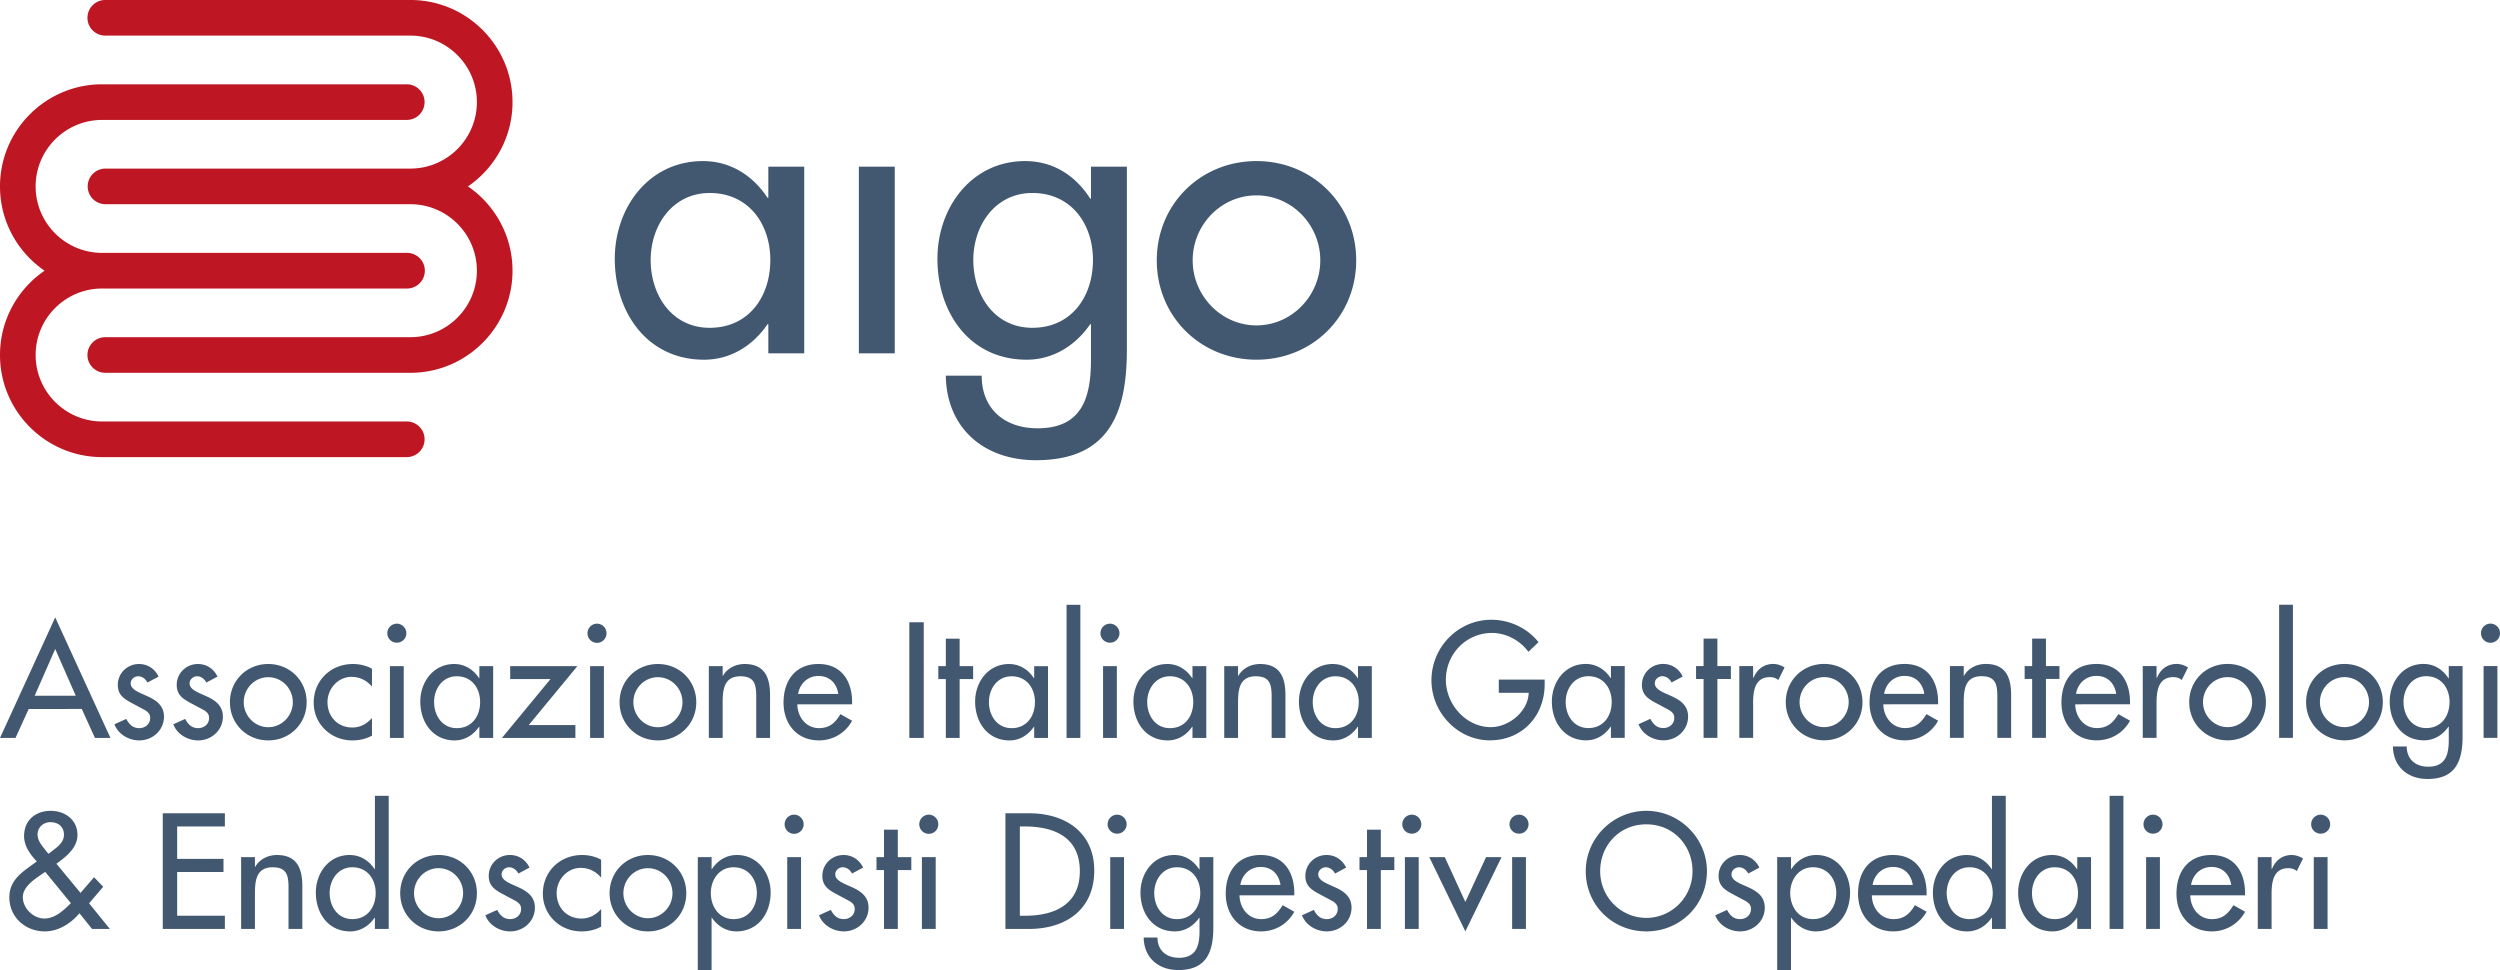
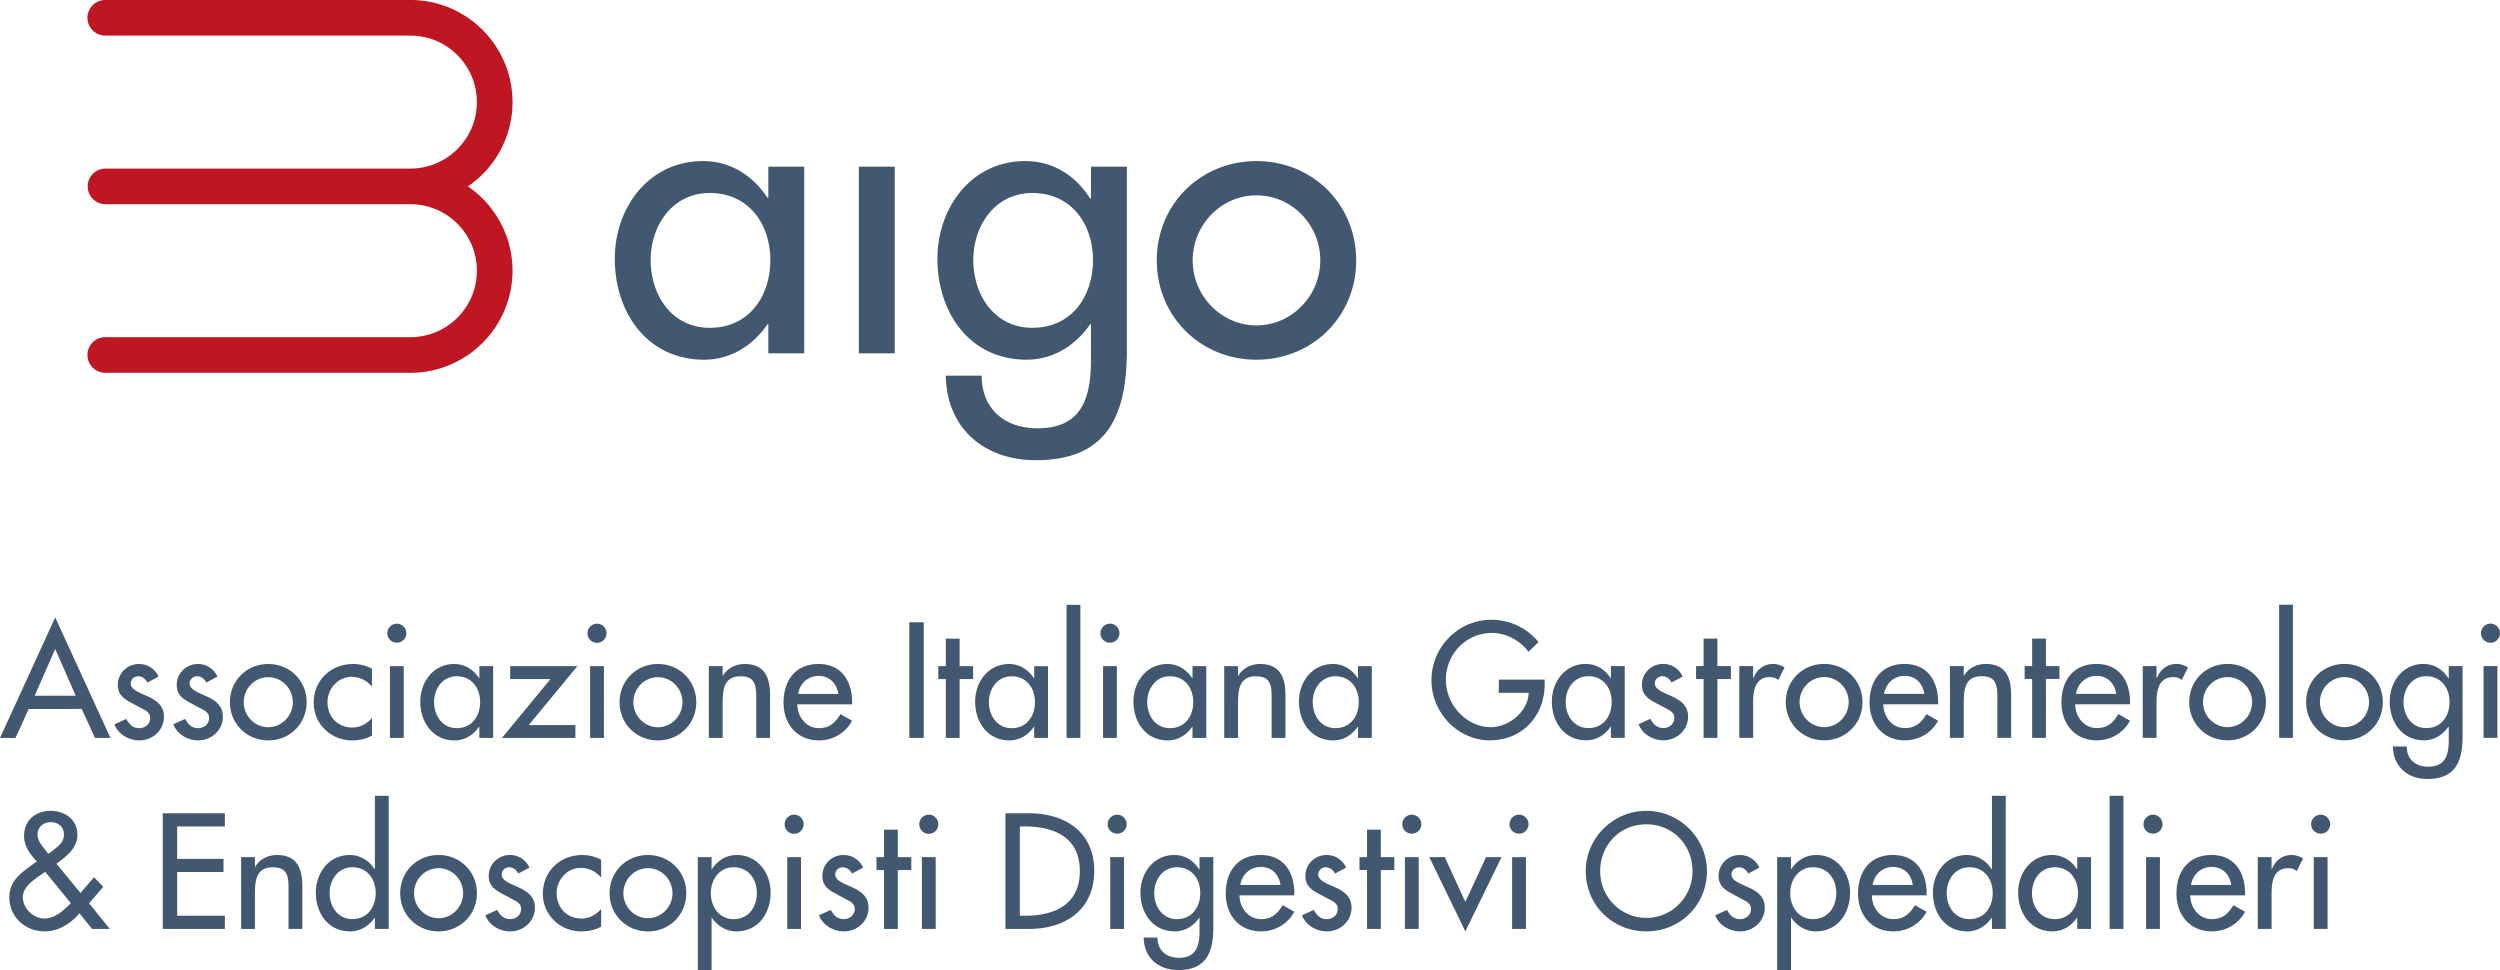
<svg xmlns="http://www.w3.org/2000/svg" viewBox="0 0 7680 2980" width="7680" height="2980">
  <path fill="#425870" d="M7129.11 2502.63a29.45 29.45 0 0 0-29.22 29.7c0 16 13.18 28.72 29.22 28.72s29.2-12.71 29.2-28.72a29.45 29.45 0 0 0-29.2-29.7m21.19 130.52h-42.41v220.55h42.41Zm-172 0h-42.4v220.55h42.41v-108.39c0-35.82 5.65-78.22 51.36-78.22 9.89 0 18.39 2.35 25.93 8.94l19.3-38.64c-10.36-6.59-22.6-10.83-34.87-10.83-28.26 0-49.95 16.51-60.31 42.41h-1.41Zm-247.39 85.32c5.18-31.58 29.67-55.15 62.66-55.15 33.93 0 55.62 22.16 60.8 55.15Zm165.87 32v-6.59c0-65.51-33-117.34-103.21-117.34-71.16 0-107.45 50.88-107.45 118.75 0 65 41 115.92 108.39 115.92 42.88 0 81.52-22.13 102.27-60.3l-35.78-20.25c-16 26.39-33.47 42.87-66 42.87-40.52 0-65.95-35.34-66.42-73Zm-282.73-247.86a29.46 29.46 0 0 0-29.23 29.7c0 16 13.19 28.72 29.23 28.72a28.93 28.93 0 0 0 29.19-28.72 29.44 29.44 0 0 0-29.19-29.7m21.19 130.52h-42.41v220.57h42.41Zm-112.13-188.5h-42.41v409h42.41Zm-99.45 188.5h-42.4v36.76h-1c-17.45-26.37-43.82-43.35-76.34-43.35-64.1 0-104.15 55.15-104.15 115.45 0 63.16 38.17 119.22 105.57 119.22 31.57 0 57.94-16.95 74.92-41.93h1v34.4h42.4ZM6312 2823.53c-44.76 0-69.75-38.64-69.75-80.1 0-41 25.93-79.17 69.75-79.17 45.7 0 71.63 36.29 71.63 79.17 0 43.35-25.46 80.1-71.63 80.1m-192.74 30.17h42.41v-409h-42.41v225.26h-.94c-17.42-26.37-43.82-43.35-76.81-43.35-63.6 0-103.66 55.15-103.66 115.45 0 63.16 37.7 119.22 105.54 119.22 31.11 0 58-16.95 74.93-41.93h.94Zm-69.26-30.17c-44.76 0-69.72-38.64-69.72-80.1 0-41 25.9-79.17 69.72-79.17 45.74 0 71.64 36.29 71.64 79.17 0 43.35-25.43 80.1-71.64 80.1m-297.33-105.06c5.18-31.58 29.7-55.15 62.69-55.15 33.9 0 55.59 22.16 60.77 55.15Zm165.87 32v-6.59c0-65.51-33-117.34-103.18-117.34-71.16 0-107.45 50.88-107.45 118.75 0 65 41 115.92 108.39 115.92 42.88 0 81.52-22.13 102.24-60.3l-35.82-20.27c-16 26.39-33.46 42.87-65.95 42.87-40.55 0-66-35.34-66.45-73Zm-416.58-117.34h-42.41V2980h42.41v-160.7h1c17 25 43.82 41.93 74.9 41.93 67.86 0 105.56-56.06 105.56-119.22 0-60.3-40-115.45-103.68-115.45-33 0-59.36 17-76.78 43.35h-1Zm67.39 190.38c-44.76 0-69.75-38.64-69.75-80.1 0-41 25.93-79.17 69.75-79.17 45.71 0 71.63 36.29 71.63 79.17 0 43.35-25.45 80.1-71.63 80.1m-164.48-158.31c-11.78-24-33.47-38.64-60.31-38.64-35.81 0-65 28.28-65 64.1 0 30.16 17.9 42.41 42.41 55.59l41.47 22.16c9.89 6.59 15.57 12.25 15.57 24 0 18.86-15.57 31.1-33.46 31.1-20.28 0-31.11-11.77-40.06-28.28l-36.29 16.51c11.78 31.11 44.3 49.47 76.35 49.47 41 0 75.87-31.1 75.87-73 0-34.88-25-50.89-50.92-62.66s-51.35-20.27-51.35-39.58c0-12.27 11.3-21.69 23.1-21.69 12.24 0 23.07 8.48 28.25 19.33Zm-347.31 154.57c-76.81 0-141.82-62.66-141.82-143.74 0-78.22 58.42-143.7 141.82-143.7s141.86 65.48 141.86 143.7c0 81.08-65.05 143.74-141.86 143.74m0-328.91c-101.77 0-186.11 83.4-186.11 185.17 0 105.57 83.4 185.2 186.11 185.2s186.15-79.63 186.15-185.2c0-101.77-84.35-185.17-186.15-185.17m-391.09 11.77a29.46 29.46 0 0 0-29.23 29.7c0 16 13.19 28.72 29.23 28.72a28.93 28.93 0 0 0 29.19-28.72 29.44 29.44 0 0 0-29.19-29.7m21.19 130.52h-42.41v220.55h42.41Zm-249.27 0h-47.59l110.74 228.08 111.19-228.08h-47.59l-63.6 137.62Zm-101.33-130.52a29.45 29.45 0 0 0-29.2 29.7c0 16 13.19 28.72 29.2 28.72s29.22-12.71 29.22-28.72a29.45 29.45 0 0 0-29.22-29.7m21.22 130.52h-42.41v220.55h42.41Zm-116.4 39.59h41.47v-39.59h-41.47v-84.34h-42.41v84.34h-23.1v39.59h23.1v181h42.41Zm-106.48-7.54c-11.8-24-33.46-38.64-60.33-38.64-35.81 0-65 28.28-65 64.1 0 30.16 17.92 42.41 42.41 55.59l41.47 22.16c9.92 6.59 15.56 12.25 15.56 24 0 18.86-15.56 31.1-33.46 31.1-20.27 0-31.1-11.77-40.05-28.28l-36.29 16.51c11.77 31.11 44.29 49.47 76.34 49.47 41 0 75.87-31.1 75.87-73 0-34.88-25-50.89-50.88-62.66s-51.39-20.27-51.39-39.58c0-12.27 11.34-21.69 23.11-21.69 12.24 0 23.07 8.48 28.28 19.33Zm-325.17 53.27c5.18-31.58 29.7-55.15 62.69-55.15 33.93 0 55.59 22.16 60.77 55.15Zm165.9 32v-6.59c0-65.51-33-117.34-103.21-117.34-71.17 0-107.45 50.88-107.45 118.75 0 65 41 115.92 108.39 115.92 42.88 0 81.52-22.13 102.27-60.3l-35.82-20.27c-16 26.39-33.46 42.87-66 42.87-40.53 0-66-35.34-66.45-73Zm-248.83-117.32h-42.41v37.7h-.89c-17.43-27.31-43.82-44.29-76.82-44.29-63.59 0-103.65 55.15-103.65 115.45 0 63.16 37.7 119.22 105.54 119.22 31.11 0 58-16.95 74.93-41.93h.94v41.93c0 45.24-10.83 81.05-63.13 81.05-38.64 0-66-22.6-66-62.18h-42.41c.94 62.18 45.24 99.88 106.51 99.88 85.76 0 107.42-54.65 107.42-130.52Zm-111.69 190.38c-44.76 0-69.72-38.64-69.72-80.1 0-41 25.9-79.17 69.72-79.17 45.73 0 71.63 36.29 71.63 79.17 0 43.35-25.42 80.1-71.63 80.1m-183.76-320.9a29.46 29.46 0 0 0-29.23 29.7c0 16 13.19 28.72 29.23 28.72a28.93 28.93 0 0 0 29.19-28.72 29.44 29.44 0 0 0-29.19-29.7m21.15 130.52h-42.41v220.55H3453Zm-320-94.23h15.57c90.46 0 168.69 33.46 168.69 137.11 0 103.21-78.23 137.15-168.69 137.15H3133Zm-44.29 314.78h72.1c112.16 0 200.74-58.45 200.74-179.55 0-118.28-90.47-175.76-199.33-175.76h-73.51ZM2853.27 2502.62a29.47 29.47 0 0 0-29.2 29.69 29.21 29.21 0 0 0 58.42 0 29.47 29.47 0 0 0-29.22-29.69m21.22 130.55h-42.41v220.55h42.41Zm-116.4 39.58h41.47v-39.58h-41.47v-84.35h-42.41v84.35h-23.1v39.58h23.1v181h42.41Zm-106.51-7.53c-11.77-24-33.43-38.64-60.3-38.64-35.81 0-65 28.25-65 64.06 0 30.17 17.92 42.41 42.41 55.63l41.47 22.13c9.92 6.62 15.57 12.27 15.57 24 0 18.84-15.57 31.11-33.47 31.11-20.27 0-31.1-11.8-40-28.28l-36.29 16.48c11.78 31.11 44.29 49.5 76.34 49.5 41 0 75.87-31.11 75.87-73.05 0-34.87-25-50.88-50.88-62.68s-51.38-20.25-51.38-39.58c0-12.25 11.32-21.66 23.1-21.66 12.24 0 23.07 8.47 28.28 19.3Zm-212-162.6a29.49 29.49 0 0 0-29.22 29.69 29.22 29.22 0 0 0 58.44 0 29.49 29.49 0 0 0-29.22-29.69m21.22 130.55h-42.41v220.55h42.41Zm-274.73 0h-42.44V2980H2186v-160.69h.94c17 25 43.82 41.94 74.9 41.94 67.87 0 105.57-56.09 105.57-119.22 0-60.33-40.06-115.45-103.65-115.45-33 0-59.39 17-76.82 43.35h-.94Zm67.37 190.38c-44.77 0-69.75-38.64-69.75-80.11 0-41 25.92-79.16 69.75-79.16 45.7 0 71.63 36.28 71.63 79.16 0 43.35-25.46 80.11-71.63 80.11m-262.97-156.45c41.94 0 75.4 34.88 75.4 76.81 0 41.47-33.46 76.82-75.4 76.82s-75.4-35.35-75.4-76.82c0-41.93 33.46-76.81 75.4-76.81m0-40.52c-66 0-117.81 50.88-117.81 117.33s51.83 117.34 117.81 117.34 117.81-50.91 117.81-117.34-51.86-117.33-117.81-117.33m-143.74 14.59c-17-9.89-38.64-14.59-58.42-14.59-67.86 0-120.66 50.41-120.66 118.75 0 66 53.27 115.92 118.28 115.92 22.16 0 41.5-4.24 60.8-14.63v-54.18c-16 17.9-35.81 29.23-60.33 29.23-44.76 0-76.34-33-76.34-78.23 0-40.52 32-77.28 73.52-77.28 25.45 0 46.2 10.36 63.15 29.66Zm-220 24c-11.8-24-33.46-38.64-60.33-38.64-35.81 0-65 28.25-65 64.06 0 30.17 17.93 42.41 42.41 55.63l41.5 22.13c9.89 6.62 15.54 12.27 15.54 24 0 18.84-15.54 31.11-33.47 31.11-20.24 0-31.1-11.8-40-28.28l-36.38 16.57c11.77 31.11 44.3 49.5 76.34 49.5 41 0 75.88-31.11 75.88-73.05 0-34.87-25-50.88-50.89-62.68s-51.38-20.25-51.38-39.58c0-12.25 11.33-21.66 23.1-21.66 12.24 0 23.1 8.47 28.28 19.3Zm-279.46 1.88c42 0 75.4 34.88 75.4 76.81 0 41.47-33.44 76.82-75.4 76.82s-75.37-35.35-75.37-76.82c0-41.93 33.43-76.81 75.37-76.81m0-40.52c-66 0-117.81 50.88-117.81 117.33s51.85 117.34 117.81 117.34 117.8-50.91 117.8-117.34-51.82-117.33-117.8-117.33m-195.56 227.14h42.43v-409h-42.43v225.26h-1c-17.42-26.4-43.82-43.35-76.81-43.35-63.6 0-103.65 55.12-103.65 115.45 0 63.13 37.7 119.22 105.53 119.22 31.11 0 58-17 74.93-41.94h1Zm-69.25-30.17c-44.77 0-69.75-38.64-69.75-80.11 0-41 25.92-79.16 69.75-79.16 45.7 0 71.63 36.28 71.63 79.16 0 43.35-25.46 80.11-71.63 80.11m-299.3-190.33h-42.41v220.55h42.41v-101.33c0-40.06 0-88.11 54.65-88.11 43.38 0 48.56 25.42 48.56 63.12v126.32h42.41v-131.5c0-53.71-16-95.64-78.22-95.64-26.87 0-53.27 12.71-66.46 36.28h-.94ZM500 2853.72h190.81v-40.56H544.25v-134.29h142.32v-40.52H544.25v-99.45h146.56v-40.52H500Zm-217.23 0h54.66L273.76 2775l43.38-50.91-28.28-29.23-41.47 48.14-74-89.56c29.7-21.66 64.57-48.52 64.57-88.58 0-46.65-38.64-74-82-74-46.65 0-82 28.76-82 77.76 0 30.16 18.86 56.56 39.11 77.75l-22.13 16c-33.93 24.49-62.22 49-62.22 94.24 0 61.27 49.47 104.62 108.86 104.62 41.94 0 79.64-24 106.51-55.62Zm-134.36-230.91-11.77-15.1c-10.36-13.18-21.22-26.37-21.22-44.29 0-22.63 18.4-37.7 39.59-37.7 23.57 0 41.46 13.65 41.46 38.64 0 25.93-24.48 40.53-42.4 54.65ZM139 2678.4l78.69 96.12c-22.16 22.16-48.53 47.15-81.52 47.15-33.93 0-66-31.58-66-65.51s40.05-57.95 64.57-74.93ZM7650.81 1915.7a29.45 29.45 0 0 0-29.23 29.66 29.21 29.21 0 0 0 58.42 0 29.44 29.44 0 0 0-29.19-29.66m21.19 130.52h-42.41v220.55H7672Zm-106.95 0h-42.44v37.7h-.94c-17.43-27.34-43.83-44.29-76.82-44.29-63.59 0-103.65 55.12-103.65 115.45 0 63.13 37.7 119.22 105.57 119.22 31.07 0 57.95-17 74.9-41.94h.94v41.94c0 45.24-10.83 81-63.13 81-38.64 0-66-22.63-66-62.21h-42.41c.94 62.21 45.23 99.91 106.51 99.91 85.76 0 107.45-54.68 107.45-130.55Zm-111.69 190.38c-44.76 0-69.75-38.64-69.75-80.11 0-41 25.93-79.16 69.75-79.16 45.7 0 71.63 36.28 71.63 79.16 0 43.35-25.46 80.11-71.63 80.11m-251.19-156.45c41.94 0 75.4 34.88 75.4 76.81 0 41.47-33.46 76.82-75.4 76.82s-75.39-35.35-75.39-76.82c0-41.93 33.46-76.81 75.39-76.81m0-40.52c-65.95 0-117.8 50.88-117.8 117.33s51.85 117.34 117.8 117.34S7320 2223.39 7320 2157s-51.82-117.33-117.81-117.33m-158.3-181.91h-42.41v409h42.41Zm-200.79 222.39c42 0 75.4 34.88 75.4 76.81 0 41.47-33.43 76.82-75.4 76.82s-75.4-35.35-75.4-76.82c0-41.93 33.46-76.81 75.4-76.81m0-40.52c-66 0-117.81 50.88-117.81 117.33s51.86 117.34 117.81 117.34 117.84-50.91 117.84-117.34-51.86-117.33-117.84-117.33m-218.16 6.59h-42.41v220.55h42.41v-108.39c0-35.82 5.64-78.23 51.35-78.23 9.89 0 18.39 2.36 25.93 8.95l19.3-38.64c-10.36-6.6-22.6-10.83-34.87-10.83-28.25 0-49.94 16.48-60.3 42.4h-1.41Zm-247.39 85.29c5.18-31.58 29.66-55.13 62.65-55.13 33.94 0 55.63 22.14 60.81 55.13Zm165.86 32V2157c0-65.51-33-117.33-103.21-117.33-71.16 0-107.42 50.88-107.42 118.75 0 65 41 115.92 108.36 115.92 42.88 0 81.52-22.16 102.27-60.33l-35.81-20.25c-16 26.37-33.46 42.88-66 42.88-40.53 0-66-35.34-66.43-73Zm-258.25-77.76h41.47v-39.58h-41.47v-84.35h-42.4v84.35h-23.08v39.58h23.08v181h42.4Zm-252.56-39.58h-42.41v220.55h42.41v-101.28c0-40.06 0-88.11 54.65-88.11 43.38 0 48.56 25.42 48.56 63.12v126.32h42.41v-131.5c0-53.71-16-95.64-78.23-95.64-26.87 0-53.27 12.71-66.45 36.28h-.94Zm-244.6 85.34c5.18-31.58 29.7-55.13 62.69-55.13 33.9 0 55.59 22.14 60.77 55.13Zm165.87 32V2157c0-65.51-33-117.33-103.18-117.33-71.16 0-107.45 50.88-107.45 118.75 0 65 41 115.92 108.39 115.92 42.88 0 81.52-22.16 102.24-60.33l-35.81-20.25c-16 26.37-33.47 42.88-66 42.88-40.52 0-66-35.34-66.45-73Zm-350.13-83.41c41.94 0 75.4 34.88 75.4 76.81 0 41.47-33.46 76.82-75.4 76.82s-75.4-35.35-75.4-76.82c0-41.93 33.46-76.81 75.4-76.81m0-40.52c-66 0-117.81 50.88-117.81 117.33s51.86 117.34 117.81 117.34 117.81-50.91 117.81-117.34-51.83-117.33-117.81-117.33m-218.16 6.59h-42.38v220.55h42.41v-108.34c0-35.82 5.65-78.23 51.35-78.23 9.89 0 18.37 2.36 25.93 8.95l19.31-38.64c-10.36-6.6-22.61-10.83-34.88-10.83-28.25 0-49.94 16.48-60.3 42.4h-1.41Zm-109.78 39.63h41.47v-39.58h-41.47v-84.35h-42.4v84.35h-23.11v39.58h23.11v181h42.4Zm-106.5-7.53c-11.77-24.05-33.44-38.64-60.3-38.64-35.82 0-65.05 28.25-65.05 64.06 0 30.17 17.93 42.44 42.41 55.63l41.47 22.13c9.92 6.62 15.57 12.27 15.57 24 0 18.87-15.57 31.11-33.46 31.11-20.28 0-31.11-11.77-40.06-28.28l-36.28 16.51c11.77 31.08 44.29 49.47 76.34 49.47 41 0 75.87-31.11 75.87-73 0-34.88-25-50.89-50.89-62.69s-51.38-20.25-51.38-39.58c0-12.25 11.33-21.66 23.1-21.66 12.24 0 23.07 8.47 28.28 19.3Zm-178.11-32h-42.41V2083h-.94c-17.46-26.4-43.83-43.35-76.34-43.35-64.1 0-104.16 55.12-104.16 115.45 0 63.13 38.17 119.22 105.57 119.22 31.58 0 57.94-17 74.93-41.94h.94v34.41h42.41ZM4879.5 2236.6c-44.76 0-69.75-38.64-69.75-80.11 0-41 25.93-79.16 69.75-79.16 45.71 0 71.63 36.28 71.63 79.16 0 43.35-25.45 80.11-71.63 80.11m-275.2-148.92v40.53h91.88c-1.88 58-61.24 105.57-116.39 105.57-76.82 0-138.06-70.7-138.06-145.15 0-79.64 62.18-144.21 141.82-144.21 43.38 0 86.26 23.1 111.69 58l31.11-29.7c-34.88-43.82-89.53-68.81-144.68-68.81-102.24 0-184.23 83.88-184.23 186.15 0 98.5 80.11 184.26 179.52 184.26s168.25-74.93 168.25-172.49v-14.13ZM4214.2 2046.45h-42.41v36.76h-.94c-17.45-26.4-43.82-43.38-76.34-43.38-64.1 0-104.15 55.15-104.15 115.46 0 63.15 38.17 119.25 105.56 119.25 31.58 0 57.95-17 74.93-42h.94V2267h42.41Zm-111.69 190.39c-44.76 0-69.74-38.65-69.74-80.14 0-41 25.92-79.17 69.74-79.17 45.71 0 71.64 36.29 71.64 79.17 0 43.38-25.46 80.14-71.64 80.14m-299.24-190.39h-42.41V2267h42.41v-101.3c0-40.05 0-88.14 54.68-88.14 43.35 0 48.53 25.46 48.53 63.16V2267h42.41v-131.49c0-53.71-16-95.68-78.23-95.68-26.87 0-53.23 12.75-66.45 36.29h-.94Zm-97.53 0h-42.41v36.76h-.94c-17.45-26.4-43.82-43.38-76.34-43.38-64.1 0-104.16 55.15-104.16 115.46 0 63.15 38.17 119.25 105.57 119.25 31.58 0 57.95-17 74.93-42h.94V2267h42.41Zm-111.69 190.39c-44.76 0-69.75-38.65-69.75-80.14 0-41 25.93-79.17 69.75-79.17 45.71 0 71.63 36.29 71.63 79.17 0 43.38-25.45 80.14-71.63 80.14m-184.26-320.94a29.5 29.5 0 0 0-29.22 29.7c0 16 13.21 28.75 29.22 28.75a29 29 0 0 0 29.21-28.75 29.48 29.48 0 0 0-29.22-29.7m21.22 130.55h-42.4V2267h42.4ZM3318.85 1858h-42.41v409h42.41Zm-99.41 188.5H3177v36.76h-.94c-17.43-26.4-43.82-43.38-76.31-43.38-64.1 0-104.16 55.15-104.16 115.46 0 63.15 38.17 119.25 105.57 119.25 31.55 0 58-17 74.9-42h.94V2267h42.44Zm-111.69 190.39c-44.76 0-69.75-38.65-69.75-80.14 0-41 25.93-79.17 69.75-79.17 45.7 0 71.63 36.29 71.63 79.17 0 43.38-25.45 80.14-71.63 80.14M2948 2086h41.47v-39.59H2948v-84.37h-42.41v84.37h-23.1V2086h23.1v181H2948Zm-110.27-174.38h-44.29V2267h44.29Zm-385.95 220.08c5.21-31.58 29.7-55.15 62.69-55.15 33.93 0 55.59 22.16 60.8 55.15Zm165.9 32.05v-6.62c0-65.48-33-117.34-103.21-117.34-71.16 0-107.45 50.92-107.45 118.78 0 65 41 115.93 108.39 115.93 42.88 0 81.52-22.16 102.27-60.34l-35.82-20.27c-16 26.4-33.46 42.91-66 42.91-40.52 0-66-35.35-66.45-73.05ZM2220 2046.45h-42.43V2267H2220v-101.3c0-40.05 0-88.14 54.66-88.14 43.35 0 48.53 25.46 48.53 63.16V2267h42.4v-131.49c0-53.71-16-95.68-78.22-95.68-26.84 0-53.24 12.75-66.42 36.29h-.95Zm-198.85 33.91c41.93 0 75.37 34.87 75.37 76.81 0 41.5-33.44 76.81-75.37 76.81s-75.4-35.31-75.4-76.81c0-41.94 33.43-76.81 75.4-76.81m0-40.53c-66 0-117.81 50.92-117.81 117.34s51.82 117.37 117.81 117.37 117.8-50.92 117.8-117.37-51.85-117.34-117.8-117.34M1834 1915.9a29.48 29.48 0 0 0-29.22 29.7 29.21 29.21 0 0 0 58.42 0 29.48 29.48 0 0 0-29.2-29.7m21.19 130.55h-42.39V2267h42.41Zm-230.89 180.94 149.39-180.94h-206.4V2086h123.93l-149.38 181h225.73v-39.58ZM1515 2046.45h-42.41v36.76h-.94c-17.45-26.4-43.85-43.38-76.34-43.38-64.1 0-104.16 55.15-104.16 115.46 0 63.15 38.17 119.25 105.57 119.25 31.55 0 58-17 74.93-42h.94V2267H1515Zm-111.69 190.39c-44.76 0-69.75-38.65-69.75-80.14 0-41 25.93-79.17 69.75-79.17 45.71 0 71.63 36.29 71.63 79.17 0 43.38-25.45 80.14-71.63 80.14m-184.26-320.94a29.5 29.5 0 0 0-29.22 29.7c0 16 13.21 28.75 29.22 28.75s29.22-12.74 29.22-28.75a29.5 29.5 0 0 0-29.22-29.7m21.22 130.55h-42.41V2267h42.41Zm-97.56 8c-17-9.89-38.64-14.63-58.42-14.63-67.86 0-120.63 50.44-120.63 118.78 0 65.95 53.24 115.93 118.28 115.93 22.13 0 41.46-4.27 60.77-14.63v-54.18c-16 17.89-35.82 29.19-60.3 29.19-44.77 0-76.35-33-76.35-78.22 0-40.53 32.06-77.29 73.52-77.29 25.43 0 46.18 10.39 63.13 29.7Zm-318.55 25.9c41.94 0 75.4 34.87 75.4 76.81 0 41.5-33.46 76.81-75.4 76.81s-75.4-35.31-75.4-76.81c0-41.94 33.46-76.81 75.4-76.81m0-40.53c-66 0-117.81 50.92-117.81 117.34s51.83 117.37 117.81 117.37S942 2223.62 942 2157.17s-51.83-117.34-117.81-117.34m-156 38.64c-11.77-24-33.46-38.64-60.3-38.64-35.82 0-65 28.28-65 64.1 0 30.17 17.92 42.41 42.41 55.62l41.46 22.13c9.89 6.6 15.57 12.25 15.57 24.05 0 18.83-15.57 31.11-33.46 31.11-20.28 0-31.11-11.81-40.05-28.29L532.48 2225c11.77 31.11 44.29 49.51 76.34 49.51 41 0 75.87-31.11 75.87-73.05 0-34.87-25-50.91-50.91-62.69s-51.36-20.27-51.36-39.58c0-12.24 11.3-21.69 23.1-21.69 12.25 0 23.08 8.51 28.26 19.34Zm-180.94 0c-11.77-24-33.46-38.64-60.33-38.64-35.81 0-65 28.28-65 64.1 0 30.17 17.9 42.41 42.41 55.62l41.47 22.13c9.89 6.6 15.54 12.25 15.54 24.05 0 18.83-15.54 31.11-33.47 31.11-20.24 0-31.07-11.81-40.05-28.29L351.51 2225c11.8 31.11 44.32 49.51 76.34 49.51 41 0 75.87-31.11 75.87-73.05 0-34.87-25-50.91-50.88-62.69s-51.36-20.27-51.36-39.58c0-12.24 11.31-21.69 23.08-21.69 12.27 0 23.1 8.51 28.28 19.34Zm-254.48 58.92H106.48l63.16-143.73Zm18.4 40.53 40.52 89h47.59L169.64 1896.6 0 2267h47.59l40.52-89ZM3859.92 600.18c109.07 0 196 90.67 196 199.71 0 107.83-87 199.71-196 199.71s-196-91.88-196-199.71c0-109 87-199.71 196-199.71m0-105.36c-171.51 0-306.28 132.32-306.28 305.07S3688.41 1105 3859.92 1105s306.31-132.35 306.31-305.1-134.76-305.07-306.31-305.07M3461.77 512h-110.28v98H3349c-45.32-71.05-113.93-115.16-199.71-115.16-165.4 0-269.52 143.35-269.52 300.18 0 164.16 98 310 274.43 310 80.87 0 150.71-44.12 194.8-109.07h2.47V1105c0 117.6-28.19 210.72-164.19 210.72-100.47 0-171.52-58.8-171.52-161.72h-110.25c2.44 161.72 117.6 259.75 276.91 259.75 223 0 279.35-142.15 279.35-339.39Zm-290.39 495C3055 1007 2990 906.49 2990 798.68c0-106.59 67.4-205.83 181.35-205.83 118.84 0 186.23 94.32 186.23 205.83 0 112.72-66.16 208.28-186.23 208.28M2748.67 512H2638.4v573.42h110.27Zm-278.11 0h-110.27v95.56h-2.44c-45.36-68.6-114-112.71-198.51-112.71-166.63 0-270.76 143.35-270.76 300.18 0 164.16 99.24 310 274.44 310 82.08 0 150.71-44.12 194.83-109.07h2.44v89.44h110.27Zm-290.38 495c-116.4 0-181.32-100.47-181.32-208.28 0-106.59 67.36-205.83 181.32-205.83 118.83 0 186.23 94.32 186.23 205.83 0 112.72-66.16 208.28-186.23 208.28" />
  <path fill="#be1622" d="M1437.57 572.65c82.58-56.57 136.88-151.51 136.88-259 0-173-140.71-313.69-313.67-313.69H324.14a54.73 54.73 0 1 0 0 109.45h936.64c112.63 0 204.22 91.62 204.22 204.24s-91.59 204.22-204.22 204.22H324.14a54.74 54.74 0 0 0 0 109.48h936.64C1373.41 627.39 1465 719 1465 831.6s-91.59 204.22-204.22 204.22H324.14a54.73 54.73 0 1 0 0 109.45h936.64c173 0 313.67-140.71 313.67-313.67 0-107.45-54.3-202.39-136.88-259" />
-   <path fill="#be1622" d="M1250.36 1294.76H313.69c-112.59 0-204.21-91.62-204.21-204.24S201 886.39 313.61 886.33h936.75a54.74 54.74 0 0 0 0-109.48H313.61c-112.61-.03-204.16-91.61-204.16-204.18s91.61-204.25 204.24-204.25h936.67a54.73 54.73 0 0 0 0-109.45H313.69C140.73 259 0 399.68 0 572.67c0 107.42 54.3 202.39 136.91 258.92C54.3 888.16 0 983.13 0 1090.55c0 173 140.73 313.69 313.69 313.69h936.67a54.73 54.73 0 0 0 0-109.45" />
</svg>